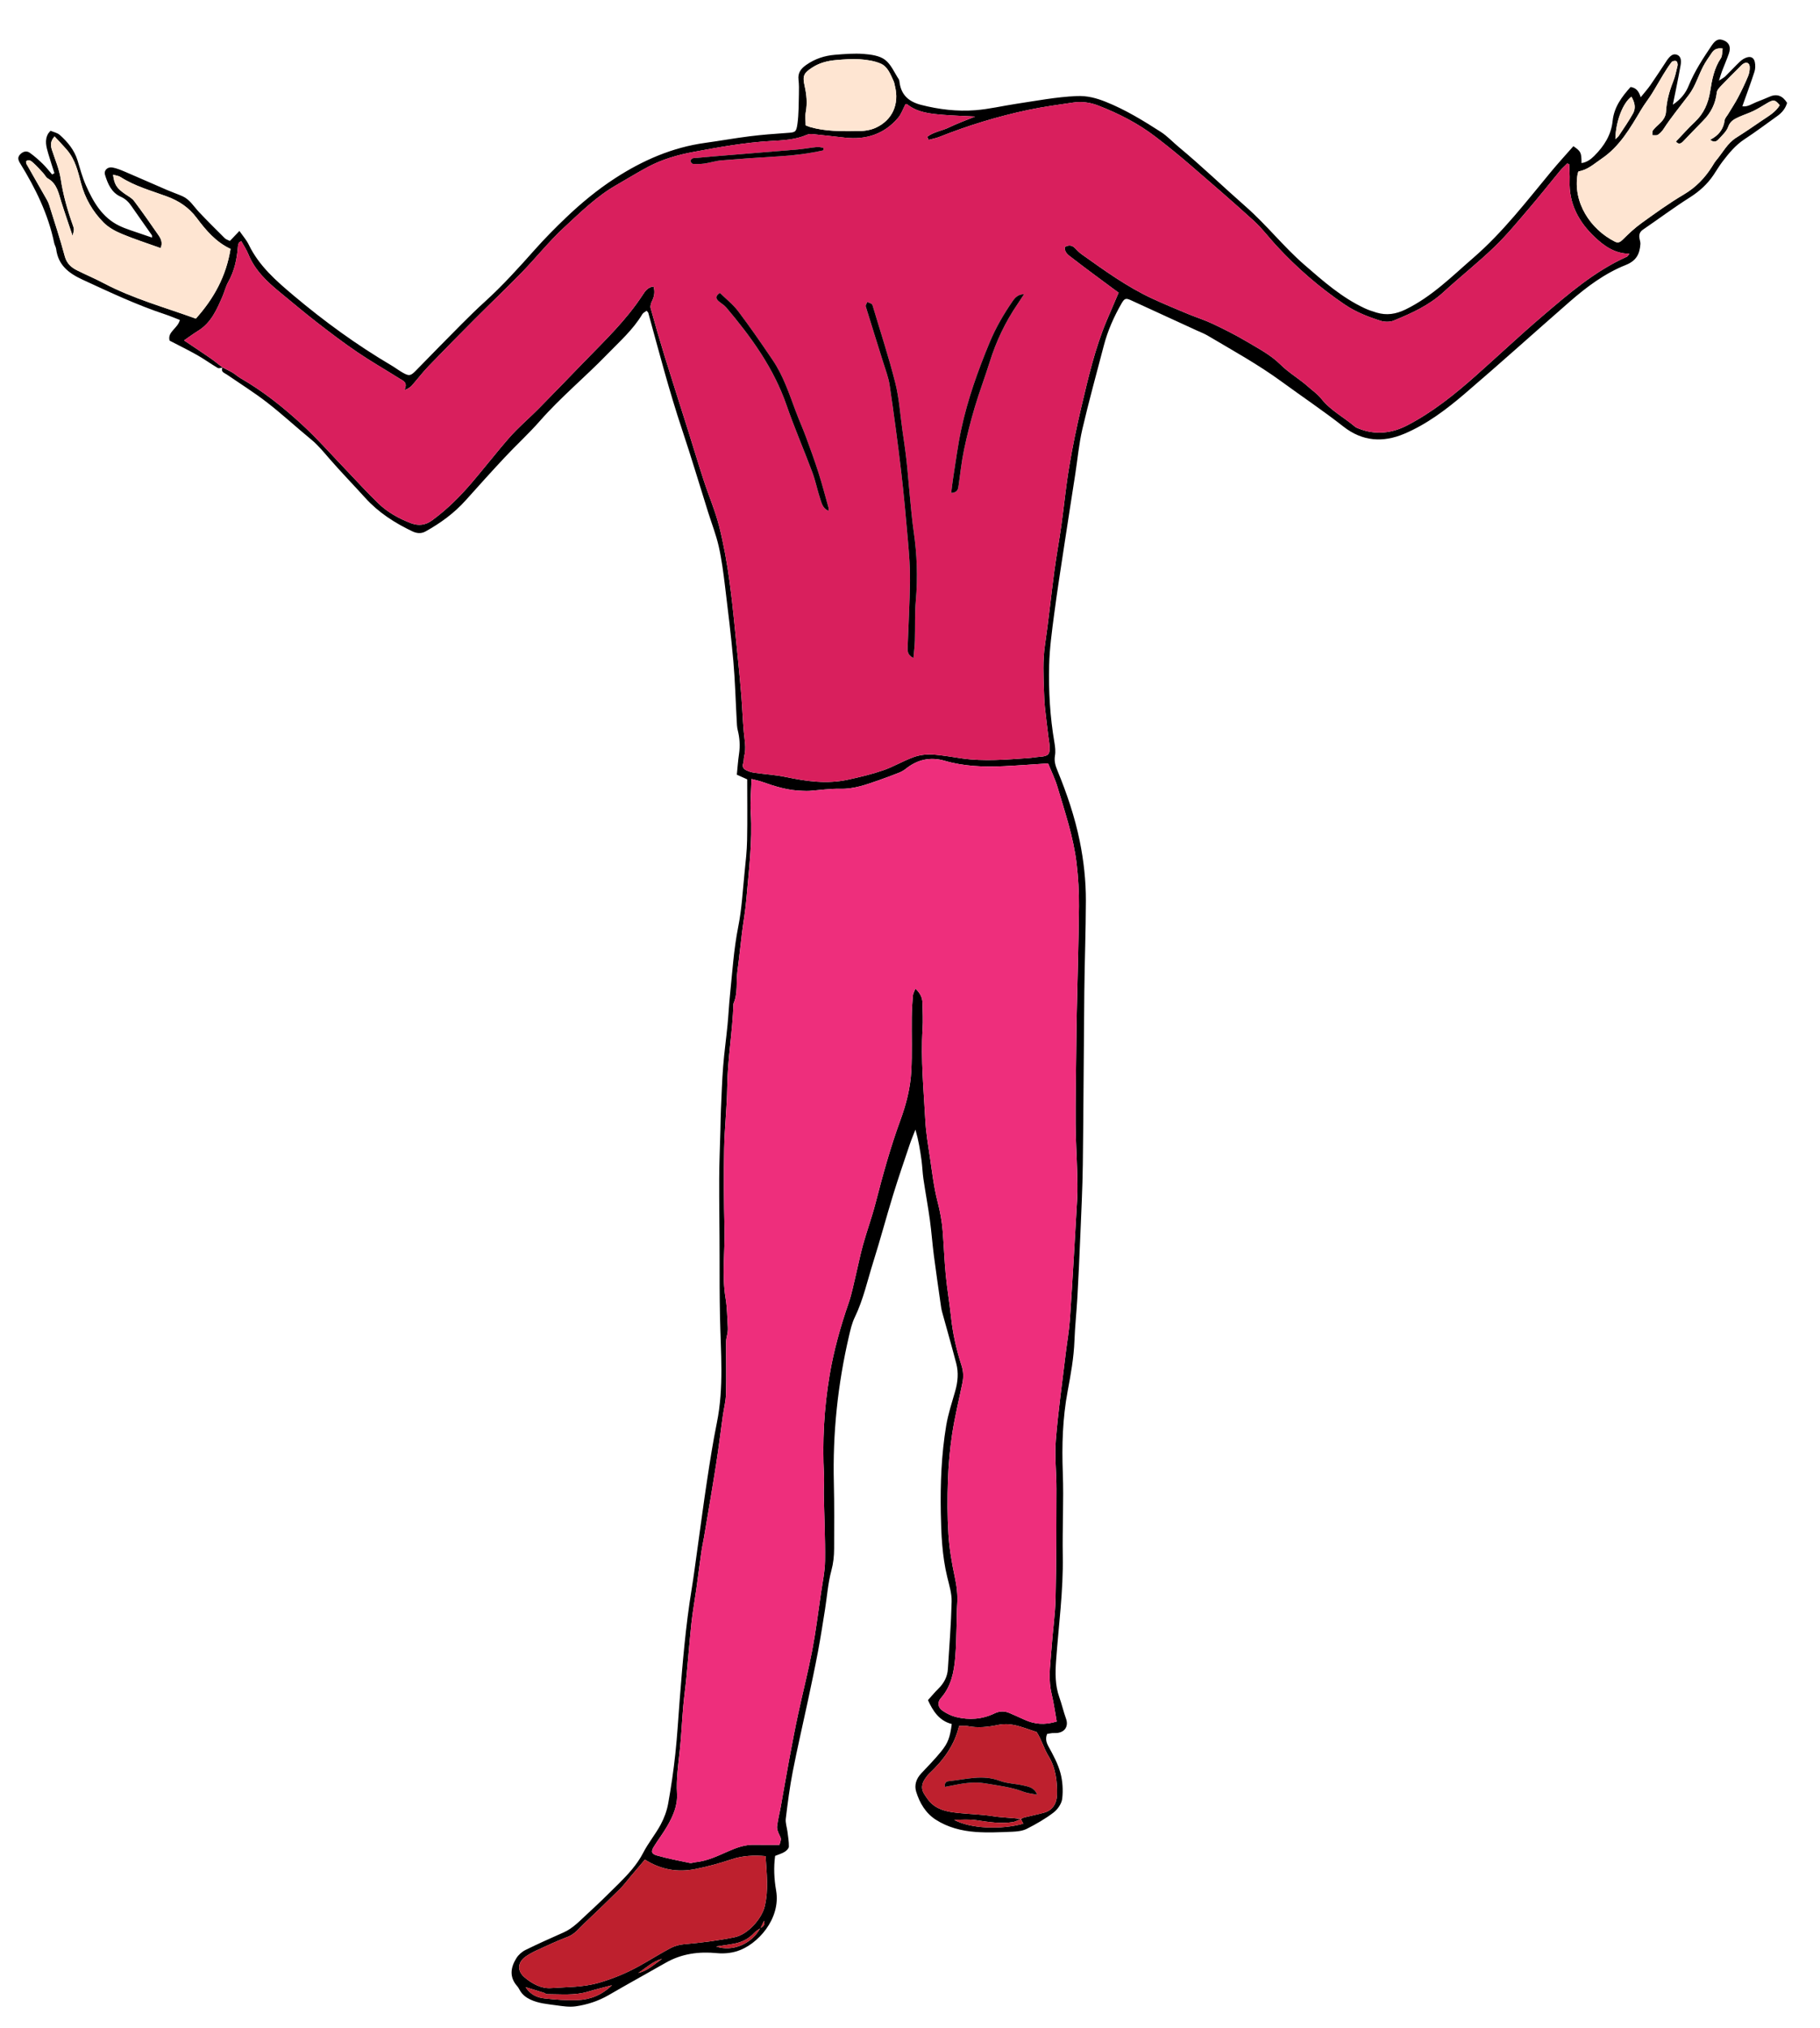
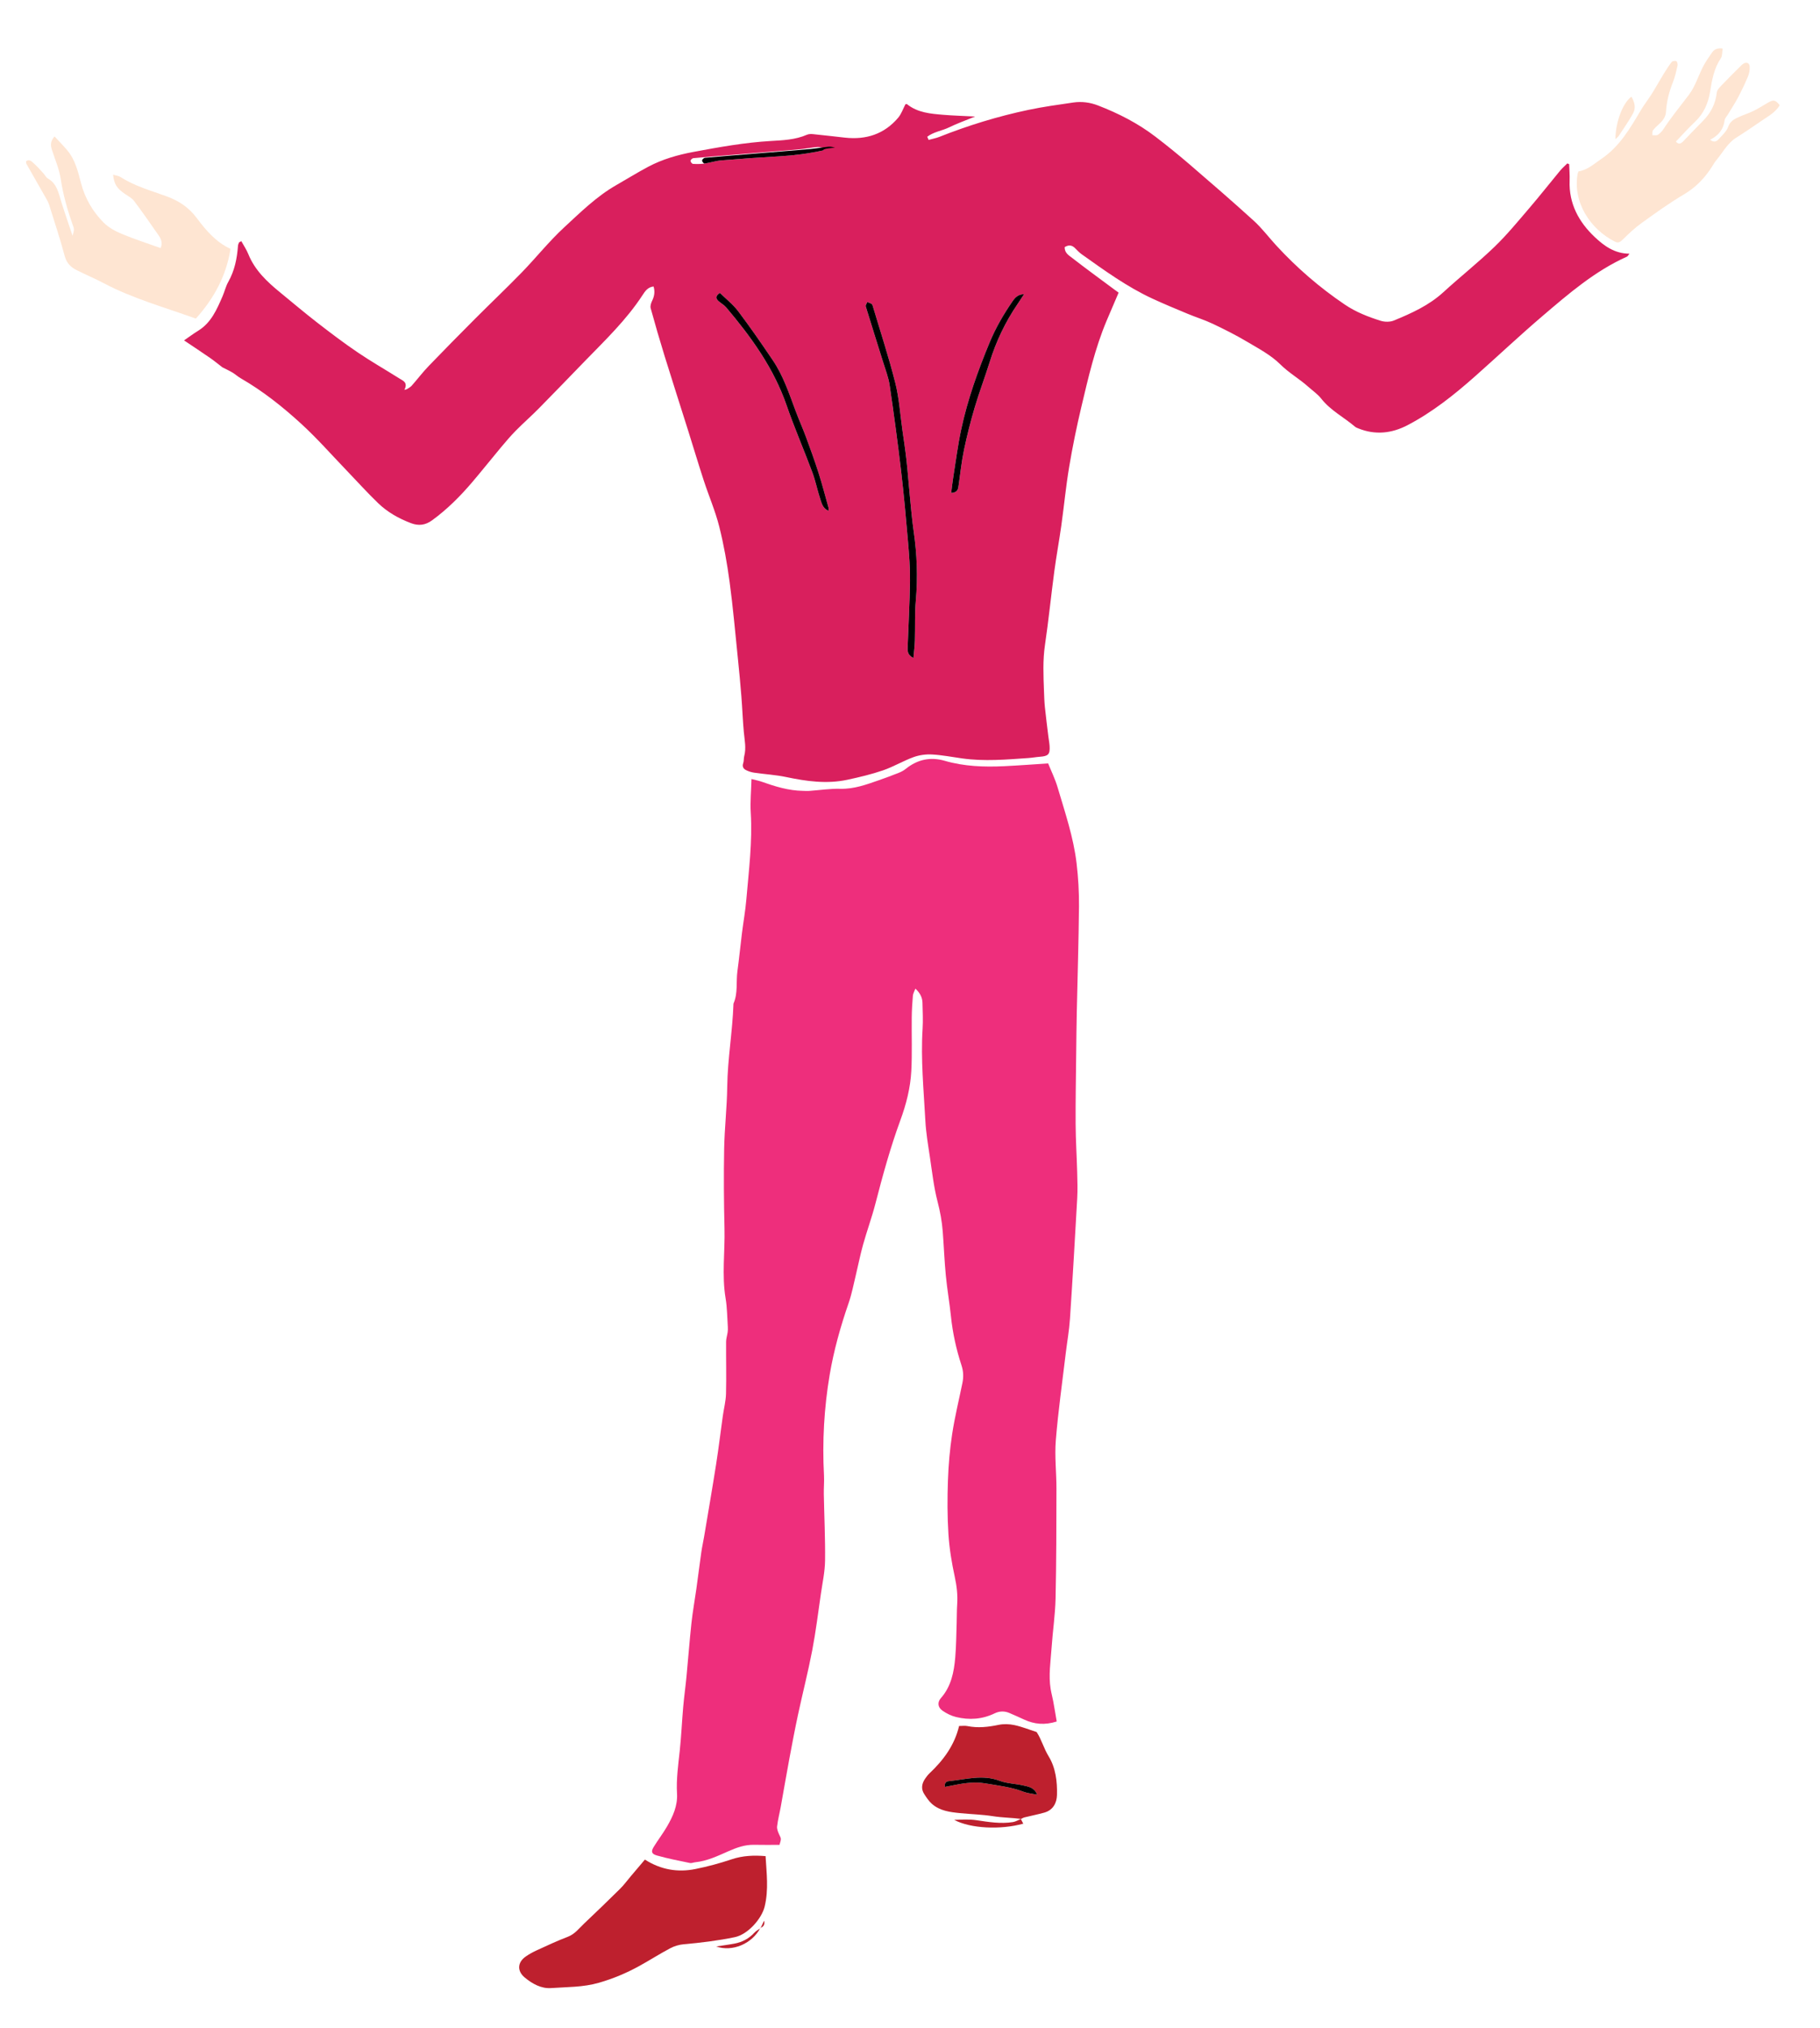
<svg xmlns="http://www.w3.org/2000/svg" version="1.1" id="Layer_1" x="0px" y="0px" width="485px" height="540px" viewBox="52.5 135.5 485 540" enable-background="new 52.5 135.5 485 540" xml:space="preserve">
-   <path d="M111.875,233.412c-0.463,0.034-1.042,0.264-1.371,0.07c-1.833-1.079-3.562-2.34-5.412-3.388  c-2.35-1.33-4.782-2.515-7.396-3.876c-0.658-2.347,2.204-3.252,2.732-5.505c-1.252-0.48-2.538-1.035-3.863-1.473  c-7.601-2.509-14.816-5.915-22.068-9.263c-3.693-1.705-6.492-3.859-7.029-8.152c-0.067-0.542-0.409-1.046-0.521-1.589  c-1.589-7.698-5.003-14.62-9.083-21.247c-0.54-0.876-0.735-1.586-0.011-2.35c0.738-0.779,1.706-1.078,2.596-0.441  c1.224,0.875,2.363,1.886,3.445,2.935c0.905,0.877,1.676,1.894,2.507,2.848c0.2-0.122,0.401-0.244,0.602-0.366  c-0.553-1.746-1.141-3.481-1.648-5.24c-0.506-1.756-1.038-3.539-0.007-5.304c0.117-0.201,0.298-0.363,0.619-0.744  c0.806,0.35,1.818,0.536,2.474,1.121c2.096,1.87,3.869,4.009,4.723,6.782c0.677,2.197,1.268,4.441,2.189,6.536  c1.948,4.429,4.318,8.625,8.918,10.856c1.914,0.928,4.002,1.499,6.015,2.221c0.872,0.313,1.753,0.6,2.722,0.93  c-0.017-0.248,0.047-0.511-0.056-0.659c-1.812-2.6-3.665-5.172-5.463-7.782c-0.739-1.074-1.574-1.888-2.826-2.444  c-2.466-1.096-3.45-3.451-4.181-5.84c-0.361-1.18,0.688-2.188,2.013-1.935c1.159,0.222,2.285,0.689,3.38,1.156  c3.742,1.596,7.458,3.25,11.195,4.858c1.319,0.567,2.681,1.033,3.998,1.605c1.998,0.868,3.05,2.743,4.464,4.245  c2.24,2.379,4.565,4.68,6.886,6.981c0.323,0.32,0.833,0.452,1.344,0.716c0.767-0.806,1.518-1.595,2.54-2.668  c0.929,1.347,1.888,2.418,2.488,3.662c2.726,5.648,7.291,9.621,11.959,13.549c8.204,6.904,16.845,13.181,26.087,18.625  c1.03,0.607,1.981,1.349,3.024,1.93c1.625,0.904,2.044,0.852,3.356-0.458c2.149-2.147,4.228-4.366,6.376-6.514  c4.01-4.009,7.914-8.136,12.109-11.941c4.747-4.306,9.014-9.03,13.261-13.802c2.651-2.979,5.463-5.829,8.35-8.583  c4.049-3.861,8.349-7.419,13.064-10.479c7.392-4.797,15.281-8.242,24.073-9.45c3.949-0.543,7.876-1.255,11.831-1.75  c3.245-0.406,6.512-0.652,9.776-0.878c2.373-0.164,2.631-0.113,2.959-2.513c0.354-2.586,0.307-5.229,0.38-7.85  c0.036-1.275,0.041-2.564-0.106-3.829c-0.216-1.85,0.666-2.965,2.093-3.96c2.304-1.607,4.861-2.446,7.604-2.668  c2.546-0.207,5.126-0.421,7.661-0.229c1.948,0.147,4.204,0.445,5.675,1.543c1.616,1.207,2.5,3.4,3.673,5.183  c0.165,0.251,0.187,0.61,0.231,0.926c0.47,3.375,2.562,5.099,5.737,5.915c4.768,1.225,9.615,1.797,14.493,1.413  c3.628-0.285,7.209-1.146,10.819-1.689c5.354-0.804,10.667-1.831,16.112-2.073c2.832-0.125,5.235,0.519,7.803,1.545  c5.219,2.088,9.956,4.99,14.64,7.996c1.726,1.107,3.153,2.673,4.746,3.995c6.143,5.096,11.89,10.639,17.88,15.893  c5.551,4.869,10.085,10.69,15.634,15.507c5.007,4.346,9.99,8.749,16.086,11.584c1.01,0.469,2.076,0.832,3.146,1.146  c2.706,0.796,5.119,0.445,7.787-0.856c6.974-3.403,12.315-8.799,18.044-13.757c7.835-6.782,14.099-14.975,20.671-22.894  c1.925-2.32,3.968-4.542,5.956-6.807c2.015,1.391,2.146,1.656,2.169,4.498c1.421-0.203,2.487-1.006,3.408-1.925  c2.586-2.586,4.502-5.529,4.887-9.317c0.372-3.672,2.467-6.451,4.791-9.027c1.562,0.254,2.192,1.198,2.69,2.734  c0.967-1.199,1.858-2.187,2.612-3.271c1.461-2.099,2.846-4.251,4.261-6.382c0.044-0.066,0.071-0.145,0.12-0.208  c0.646-0.836,1.398-1.825,2.504-1.505c1.31,0.379,1.336,1.675,1.136,2.828c-0.37,2.123-0.804,4.234-1.22,6.349  c-0.245,1.244-0.509,2.484-0.855,4.179c2.164-1.47,3.435-3.12,4.216-5.044c1.568-3.865,3.833-7.302,6.143-10.729  c1.061-1.571,1.924-1.942,3.356-1.295c1.33,0.6,1.796,1.781,1.221,3.438c-0.549,1.58-1.226,3.114-1.821,4.677  c-0.247,0.647-0.431,1.319-0.822,2.545c0.896-0.601,1.36-0.82,1.707-1.16c1.311-1.289,2.55-2.651,3.884-3.914  c0.503-0.476,1.147-0.886,1.804-1.097c1.122-0.361,1.922,0.064,2.164,1.233c0.169,0.818,0.156,1.775-0.101,2.564  c-0.982,3.024-2.095,6.007-3.229,9.197c1.395,0.222,2.497-0.601,3.684-1.087c1.171-0.48,2.361-0.915,3.516-1.434  c2.021-0.91,3.514-0.292,4.724,1.613c-0.403,1.44-1.316,2.589-2.587,3.492c-2.911,2.069-5.761,4.233-8.749,6.185  c-2.399,1.567-4.146,3.708-5.843,5.919c-0.873,1.138-1.602,2.387-2.403,3.58c-1.671,2.487-3.808,4.407-6.367,6.028  c-4.243,2.686-8.274,5.706-12.428,8.537c-0.954,0.651-1.146,1.447-0.931,2.474c0.097,0.462,0.253,0.939,0.221,1.398  c-0.188,2.618-1.069,4.437-3.899,5.562c-5.602,2.225-10.439,5.844-14.971,9.797c-9.332,8.142-18.525,16.443-27.939,24.487  c-4.913,4.198-10.128,8.143-16.119,10.67c-5.618,2.37-11.101,2.096-16.231-1.93c-5.334-4.184-10.984-7.961-16.461-11.966  c-6.271-4.585-13.065-8.318-19.729-12.268c-0.888-0.526-1.871-0.89-2.813-1.322c-5.875-2.697-11.75-5.393-17.625-8.087  c-1.318-0.605-1.694-0.502-2.47,0.841c-2.041,3.542-3.689,7.256-4.728,11.219c-1.938,7.404-3.98,14.784-5.717,22.235  c-0.919,3.943-1.28,8.016-1.9,12.028c-0.972,6.292-1.966,12.581-2.919,18.875c-0.933,6.149-1.902,12.294-2.709,18.46  c-0.589,4.506-1.218,9.036-1.329,13.567c-0.17,6.869,0.229,13.737,1.398,20.538c0.201,1.168,0.342,2.417,0.144,3.565  c-0.256,1.484,0.15,2.694,0.696,4.017c2.492,6.052,4.592,12.25,5.903,18.666c1.072,5.24,1.658,10.578,1.644,15.929  c-0.023,8.145-0.332,16.288-0.419,24.433c-0.162,15.265-0.2,30.529-0.396,45.795c-0.08,6.312-0.405,12.62-0.663,18.93  c-0.223,5.43-0.474,10.859-0.775,16.285c-0.219,3.907-0.646,7.805-0.792,11.714c-0.17,4.562-0.985,9.021-1.818,13.483  c-1.341,7.189-1.559,14.419-1.286,21.729c0.274,7.342-0.137,14.707-0.008,22.059c0.164,9.382-1.112,18.653-1.783,27.972  c-0.235,3.282-0.271,6.542,0.866,9.719c0.67,1.87,1.103,3.826,1.78,5.693c0.691,1.909-0.178,3.522-2.231,3.809  c-0.472,0.065-0.961-0.001-1.438,0.044c-0.465,0.044-0.922,0.154-1.367,0.232c-0.504,1.282-0.223,2.264,0.411,3.41  c1.228,2.223,2.468,4.521,3.132,6.945c0.598,2.182,0.74,4.604,0.487,6.854c-0.148,1.326-1.195,2.863-2.298,3.706  c-2.199,1.685-4.651,3.083-7.131,4.342c-1.15,0.584-2.602,0.735-3.929,0.787c-3.242,0.127-6.508,0.292-9.735,0.053  c-3.741-0.276-7.412-1.211-10.613-3.272c-2.698-1.739-4.289-4.448-5.215-7.445c-0.541-1.75,0.014-3.452,1.323-4.851  c1.793-1.913,3.642-3.788,5.294-5.817c1.921-2.359,2.382-3.811,2.867-7.358c-3.388-0.871-5.042-3.518-6.344-6.364  c0.972-1.073,1.825-2.115,2.781-3.053c1.492-1.463,2.402-3.18,2.531-5.268c0.369-5.977,0.857-11.949,0.997-17.932  c0.051-2.177-0.655-4.396-1.176-6.558c-1.359-5.632-1.605-11.372-1.712-17.117c-0.145-7.756,0.166-15.504,1.437-23.163  c0.519-3.126,1.537-6.174,2.41-9.232c0.694-2.436,0.911-4.89,0.276-7.328c-1.209-4.639-2.543-9.244-3.812-13.867  c-0.146-0.534-0.226-1.089-0.304-1.639c-0.626-4.419-1.28-8.835-1.853-13.262c-0.409-3.163-0.635-6.352-1.071-9.51  c-0.501-3.634-1.176-7.243-1.713-10.872c-0.244-1.65-0.286-3.331-0.511-4.984c-0.366-2.688-0.807-5.365-1.617-8.16  c-0.515,1.331-1.082,2.645-1.536,3.996c-1.499,4.453-3.033,8.895-4.412,13.385c-1.826,5.945-3.427,11.961-5.297,17.893  c-1.557,4.939-2.647,10.032-4.933,14.743c-0.758,1.562-1.149,3.324-1.546,5.032c-2.987,12.838-4.346,25.84-4.019,39.028  c0.144,5.836,0.083,11.678,0.072,17.517c-0.004,1.972-0.2,3.876-0.733,5.853c-0.907,3.358-1.144,6.897-1.696,10.356  c-0.591,3.7-1.156,7.407-1.85,11.09c-0.828,4.391-1.757,8.762-2.687,13.13c-1.343,6.313-2.823,12.6-4.056,18.934  c-0.807,4.144-1.349,8.345-1.857,12.539c-0.137,1.128,0.302,2.32,0.446,3.489c0.163,1.325,0.406,2.658,0.375,3.982  c-0.011,0.479-0.63,1.077-1.121,1.381c-0.733,0.453-1.597,0.694-2.543,1.082c-0.422,3.06-0.265,6.192,0.262,9.206  c1.322,7.565-4.966,14.47-10.392,16.166c-1.688,0.527-3.608,0.697-5.373,0.526c-4.833-0.47-9.387,0.133-13.649,2.559  c-5.056,2.878-10.154,5.686-15.187,8.603c-2.744,1.59-5.702,2.556-8.781,3.003c-1.69,0.246-3.489-0.032-5.211-0.273  c-2.347-0.328-4.731-0.496-6.942-1.555c-1.134-0.542-2.022-1.244-2.67-2.292c-0.251-0.405-0.445-0.86-0.758-1.21  c-2.176-2.432-1.808-4.995-0.258-7.485c0.557-0.894,1.476-1.717,2.421-2.185c3.349-1.655,6.77-3.17,10.185-4.688  c2.546-1.131,4.371-3.17,6.358-4.982c2.808-2.562,5.531-5.22,8.223-7.903c2.528-2.522,4.958-5.103,6.635-8.355  c1.339-2.598,3.253-4.895,4.64-7.471c0.927-1.723,1.639-3.655,1.989-5.577c0.798-4.387,1.434-8.812,1.913-13.246  c0.522-4.83,0.792-9.688,1.172-14.533c0.766-9.776,1.583-19.547,3.161-29.236c0.614-3.772,1.091-7.566,1.624-11.353  c0.833-5.919,1.602-11.848,2.504-17.755c0.783-5.12,1.574-10.245,2.607-15.316c1.906-9.357,1.033-18.792,0.834-28.185  c-0.115-5.426-0.109-10.845-0.11-16.268c-0.001-6.852-0.126-13.7-0.101-20.551c0.016-4.307,0.208-8.61,0.32-12.916  c0.048-1.836,0.063-3.673,0.145-5.507c0.17-3.826,0.291-7.658,0.589-11.478c0.284-3.638,0.795-7.257,1.152-10.89  c0.265-2.698,0.388-5.411,0.666-8.107c0.628-6.091,1.006-12.197,2.209-18.24c0.946-4.747,1.188-9.637,1.686-14.469  c0.292-2.837,0.611-5.683,0.668-8.529c0.106-5.319,0.03-10.641,0.03-16.209c-0.667-0.301-1.65-0.746-2.766-1.25  c0.192-1.872,0.311-3.693,0.58-5.492c0.323-2.157,0.195-4.255-0.34-6.364c-0.213-0.842-0.225-1.742-0.274-2.618  c-0.293-5.251-0.425-10.516-0.891-15.75c-0.594-6.668-1.404-13.318-2.219-19.964c-0.435-3.551-0.89-7.12-1.677-10.603  c-0.7-3.093-1.877-6.078-2.832-9.114c-2.296-7.297-4.477-14.632-6.902-21.885c-3.439-10.284-6.171-20.766-9.041-31.21  c-0.037-0.135-0.188-0.238-0.447-0.552c-0.387,0.301-0.909,0.525-1.146,0.92c-2.49,4.165-6.104,7.327-9.431,10.758  c-5.834,6.019-12.324,11.364-17.871,17.684c-2.937,3.346-6.245,6.365-9.293,9.618c-3.542,3.78-7.007,7.633-10.461,11.493  c-3.075,3.436-6.738,6.097-10.741,8.315c-1.113,0.617-2.309,0.513-3.456-0.031c-4.721-2.241-9.051-5.022-12.594-8.936  c-3.149-3.479-6.423-6.847-9.502-10.385c-1.553-1.784-3.016-3.609-4.863-5.126c-3.937-3.234-7.685-6.705-11.707-9.826  c-3.451-2.679-7.17-5.011-10.78-7.484c-0.687-0.471-1.719-0.695-1.172-1.914c0.893,0.458,1.816,0.88,2.683,1.396  c0.747,0.445,1.394,1.059,2.146,1.491c5.912,3.399,11.228,7.628,16.22,12.205c4.21,3.86,8,8.179,11.969,12.302  c2.817,2.927,5.535,5.956,8.459,8.771c2.491,2.398,5.485,4.084,8.74,5.319c2.06,0.781,3.855,0.539,5.628-0.749  c4.027-2.927,7.512-6.419,10.723-10.192c2.583-3.034,5.06-6.159,7.618-9.214c1.281-1.53,2.575-3.058,3.975-4.476  c2.007-2.034,4.164-3.919,6.171-5.953c4.091-4.146,8.124-8.348,12.184-12.525c5.448-5.604,11.114-11.012,15.421-17.624  c0.649-0.997,1.39-2.149,2.941-2.289c0.396,1.39,0.205,2.574-0.379,3.78c-0.291,0.601-0.563,1.407-0.401,1.999  c1.178,4.291,2.421,8.565,3.737,12.815c2.028,6.553,4.139,13.08,6.2,19.622c1.415,4.489,2.759,9.001,4.22,13.475  c1.333,4.079,3.057,8.051,4.104,12.198c1.227,4.859,2.106,9.83,2.777,14.8c0.917,6.793,1.509,13.63,2.212,20.451  c0.344,3.332,0.657,6.668,0.923,10.007c0.252,3.172,0.365,6.356,0.654,9.523c0.195,2.137,0.677,4.25,0.105,6.401  c-0.162,0.61-0.063,1.298-0.271,1.884c-0.308,0.869,0.032,1.461,0.699,1.811c0.676,0.354,1.448,0.6,2.205,0.71  c2.842,0.416,5.734,0.573,8.536,1.164c5.435,1.146,10.869,1.9,16.37,0.715c3.186-0.686,6.38-1.443,9.456-2.501  c2.778-0.955,5.347-2.509,8.111-3.515c1.531-0.557,3.288-0.799,4.917-0.709c2.701,0.148,5.382,0.674,8.071,1.05  c5.885,0.822,11.762,0.305,17.639-0.104c1.029-0.071,2.049-0.266,3.078-0.34c2.206-0.159,2.691-0.643,2.569-2.805  c-0.049-0.875-0.229-1.743-0.335-2.617c-0.316-2.607-0.656-5.212-0.924-7.824c-0.147-1.427-0.189-2.866-0.242-4.302  c-0.148-4.067-0.34-8.115,0.261-12.19c0.965-6.556,1.627-13.155,2.503-19.724c0.538-4.036,1.286-8.043,1.853-12.075  c0.731-5.223,1.227-10.482,2.1-15.68c0.896-5.349,1.989-10.675,3.242-15.953c1.844-7.761,3.621-15.554,6.732-22.947  c1.044-2.479,2.114-4.948,3.201-7.489c-0.35-0.252-0.731-0.523-1.108-0.803c-3.771-2.802-7.571-5.562-11.281-8.441  c-0.87-0.675-2.041-1.34-1.986-2.879c1.021-0.62,1.913-0.594,2.775,0.29c0.557,0.57,1.115,1.159,1.761,1.616  c6.055,4.298,12.066,8.676,18.845,11.811c3.109,1.438,6.28,2.75,9.444,4.066c2.203,0.917,4.502,1.623,6.653,2.645  c3.097,1.471,6.174,3.015,9.118,4.764c3.078,1.828,6.367,3.555,8.862,6.033c2.293,2.277,5.038,3.82,7.394,5.918  c1.189,1.061,2.555,1.987,3.524,3.221c2.479,3.154,6.044,4.94,9.007,7.474c0.236,0.201,0.557,0.316,0.851,0.436  c4.521,1.836,8.931,1.35,13.154-0.86c6.625-3.465,12.433-8.095,17.999-13.027c5.978-5.294,11.788-10.778,17.858-15.959  c7.03-6,14.047-12.069,22.618-15.902c0.179-0.08,0.28-0.333,0.632-0.772c-3.932-0.003-6.765-2.099-9.218-4.407  c-4.25-3.998-6.939-8.901-6.718-15.019c0.053-1.469-0.075-2.944-0.119-4.417c-0.168-0.065-0.336-0.131-0.503-0.196  c-0.649,0.651-1.354,1.256-1.938,1.961c-2.748,3.312-5.402,6.701-8.204,9.965c-3.01,3.507-5.954,7.106-9.275,10.303  c-4.366,4.202-9.141,7.979-13.615,12.073c-3.851,3.52-8.482,5.602-13.191,7.539c-1.021,0.421-2.443,0.399-3.52,0.062  c-3.349-1.05-6.6-2.322-9.565-4.327c-6.726-4.543-12.803-9.807-18.287-15.771c-1.994-2.169-3.779-4.561-5.948-6.534  c-5.598-5.091-11.323-10.041-17.062-14.975c-2.965-2.55-6.009-5.018-9.114-7.395c-4.663-3.57-9.849-6.223-15.316-8.333  c-2.131-0.823-4.353-1.121-6.598-0.793c-4.011,0.585-8.035,1.133-11.997,1.969c-8.099,1.708-15.996,4.126-23.696,7.181  c-0.918,0.364-1.91,0.542-2.867,0.807c-0.123-0.279-0.246-0.558-0.369-0.837c1.689-1.32,3.972-1.587,5.867-2.518  c2.06-1.012,4.239-1.778,6.891-2.867c-3.22-0.168-5.845-0.241-8.458-0.458c-3.424-0.285-6.875-0.56-9.722-2.857  c-0.079-0.063-0.292,0.04-0.393,0.057c-0.641,1.22-1.077,2.57-1.925,3.571c-3.709,4.382-8.557,5.926-14.175,5.309  c-2.838-0.312-5.674-0.65-8.516-0.935c-0.542-0.054-1.164-0.044-1.647,0.168c-3.075,1.349-6.4,1.472-9.624,1.659  c-6.969,0.406-13.797,1.64-20.625,2.914c-4.163,0.777-8.242,1.941-12.005,3.935c-2.881,1.526-5.653,3.257-8.487,4.872  c-5.261,2.997-9.548,7.238-13.932,11.283c-4.023,3.714-7.462,8.052-11.289,11.99c-4.055,4.173-8.286,8.176-12.397,12.296  c-4.175,4.184-8.33,8.388-12.426,12.647c-1.604,1.667-3.008,3.523-4.542,5.259c-0.331,0.374-0.83,0.598-1.252,0.891  c-0.225,0.068-0.45,0.137-0.675,0.206c1.003-2.021-0.356-2.436-1.317-3.042c-3.711-2.341-7.533-4.516-11.161-6.976  c-3.692-2.503-7.254-5.206-10.782-7.938c-3.347-2.592-6.579-5.334-9.857-8.015c-3.481-2.848-6.726-5.88-8.468-10.192  c-0.487-1.205-1.237-2.304-1.868-3.454c-0.368,0.215-0.568,0.263-0.622,0.378c-0.129,0.279-0.246,0.585-0.269,0.888  c-0.251,3.373-0.904,6.615-2.603,9.615c-0.659,1.164-0.956,2.527-1.494,3.766c-1.528,3.517-3.02,7.058-6.507,9.208  c-1.326,0.817-2.58,1.754-3.767,2.568c2.341,1.572,4.667,3.1,6.953,4.684C109.661,231.643,110.752,232.55,111.875,233.412z   M255.174,648.999c-0.555,0.402-1.193,0.728-1.649,1.222c-1.444,1.564-3.216,2.505-5.275,2.896  c-1.594,0.304-3.208,0.505-4.904,0.767c4.323,1.516,9.585-0.727,11.772-4.938c0.861-0.309,1.253-0.921,0.999-1.925  C255.803,647.68,255.489,648.339,255.174,648.999z M324.567,619.92c-0.71,0.287-1.398,0.718-2.137,0.835  c-3.24,0.515-6.46-0.013-9.65-0.488c-2.028-0.304-4.005-0.159-6.004-0.1c4.343,2.316,12.315,2.694,18.407,1.015  c-0.219-0.421-0.435-0.835-0.649-1.25c0.322-0.146,0.631-0.348,0.969-0.432c1.756-0.434,3.537-0.777,5.277-1.266  c2.331-0.654,3.322-2.551,3.385-4.69c0.102-3.576-0.354-7.264-2.215-10.291c-1.298-2.112-1.897-4.481-3.203-6.478  c-1.995-0.643-3.921-1.422-5.922-1.852c-1.362-0.292-2.881-0.343-4.238-0.061c-2.766,0.576-5.487,0.888-8.285,0.324  c-0.674-0.137-1.397-0.021-2.223-0.021c-1.209,5.104-4.16,9.091-7.875,12.595c-0.46,0.436-0.853,0.955-1.208,1.482  c-0.869,1.292-1.094,2.675-0.214,4.037c0.596,0.923,1.224,1.879,2.033,2.601c2.121,1.892,4.829,2.219,7.514,2.487  c2.925,0.292,5.882,0.361,8.779,0.817C319.599,619.58,322.105,619.585,324.567,619.92z M296.435,398.79  c1.281,1.198,1.854,2.376,1.886,3.777c0.052,2.315,0.174,4.643,0.03,6.948c-0.51,8.165,0.301,16.287,0.735,24.417  c0.174,3.26,0.732,6.502,1.216,9.736c0.591,3.949,1.031,7.949,2.029,11.799c0.688,2.652,1.178,5.284,1.388,7.985  c0.304,3.895,0.446,7.804,0.82,11.69c0.352,3.647,0.987,7.27,1.368,10.914c0.467,4.464,1.421,8.815,2.813,13.062  c0.524,1.597,0.569,3.112,0.244,4.698c-0.928,4.521-2.034,9.017-2.729,13.572c-0.626,4.097-0.985,8.255-1.131,12.396  c-0.167,4.756-0.172,9.538,0.133,14.285c0.245,3.805,0.875,7.612,1.682,11.344c0.53,2.449,0.819,4.84,0.65,7.324  c-0.114,1.674-0.078,3.356-0.138,5.036c-0.104,3.033-0.119,6.077-0.377,9.1c-0.336,3.927-1.071,7.744-3.832,10.87  c-0.984,1.113-0.817,2.473,0.428,3.341c1.082,0.754,2.348,1.38,3.623,1.69c3.506,0.854,6.962,0.626,10.273-0.975  c1.271-0.611,2.612-0.666,3.932-0.097c1.319,0.568,2.636,1.147,3.938,1.752c2.708,1.255,5.475,1.523,8.675,0.517  c-0.31-1.808-0.599-3.589-0.925-5.361c-0.202-1.097-0.506-2.174-0.688-3.272c-0.608-3.677-0.001-7.337,0.246-10.994  c0.297-4.384,0.965-8.752,1.062-13.137c0.219-9.738,0.218-19.481,0.233-29.225c0.009-4.312-0.515-8.654-0.165-12.933  c0.626-7.698,1.719-15.36,2.632-23.037c0.368-3.094,0.93-6.172,1.137-9.274c0.713-10.685,1.333-21.374,1.93-32.064  c0.129-2.311,0.058-4.637-0.005-6.953c-0.114-4.301-0.392-8.601-0.415-12.9c-0.035-6.302,0.087-12.604,0.153-18.907  c0.037-3.587,0.076-7.174,0.152-10.76c0.197-9.43,0.503-18.859,0.589-28.29c0.033-3.825-0.193-7.677-0.644-11.477  c-0.818-6.929-3.082-13.534-5.05-20.19c-0.671-2.271-1.739-4.425-2.526-6.386c-4.097,0.262-7.896,0.554-11.701,0.736  c-5.358,0.256-10.681,0.074-15.891-1.441c-3.807-1.107-7.262-0.326-10.357,2.159c-0.541,0.435-1.184,0.78-1.831,1.038  c-1.778,0.707-3.572,1.375-5.379,2.004c-3.312,1.153-6.577,2.354-10.214,2.262c-2.766-0.07-5.544,0.373-8.318,0.567  c-0.554,0.039-1.114-0.009-1.671-0.017c-3.81-0.058-7.385-1.162-10.93-2.421c-0.786-0.279-1.616-0.431-2.761-0.728  c-0.085,3.226-0.37,6.089-0.197,8.924c0.473,7.767-0.519,15.444-1.174,23.142c-0.256,3.009-0.797,5.993-1.171,8.993  c-0.419,3.361-0.746,6.735-1.205,10.09c-0.395,2.887,0.177,5.892-1.058,8.674c-0.24,7.408-1.569,14.729-1.662,22.159  c-0.069,5.491-0.717,10.974-0.818,16.466c-0.131,7.09-0.079,14.188,0.092,21.276c0.149,6.194-0.744,12.397,0.296,18.593  c0.42,2.499,0.417,5.068,0.589,7.607c0.031,0.463,0.018,0.938-0.046,1.396c-0.117,0.846-0.41,1.684-0.415,2.526  c-0.029,4.624,0.094,9.251-0.022,13.872c-0.049,1.968-0.571,3.922-0.847,5.886c-0.606,4.321-1.125,8.655-1.801,12.965  c-1.013,6.448-2.128,12.88-3.208,19.317c-0.223,1.325-0.527,2.64-0.716,3.97c-0.47,3.304-0.881,6.615-1.343,9.92  c-0.418,2.996-0.968,5.977-1.292,8.981c-0.513,4.755-0.866,9.526-1.324,14.288c-0.259,2.696-0.641,5.382-0.877,8.078  c-0.339,3.876-0.503,7.77-0.916,11.637c-0.406,3.806-0.954,7.594-0.73,11.437c0.189,3.253-1.099,6.076-2.668,8.776  c-1.074,1.847-2.388,3.552-3.512,5.371c-0.782,1.266-0.659,1.914,0.805,2.333c2.892,0.827,5.861,1.389,8.811,2.004  c0.438,0.091,0.937-0.149,1.412-0.197c3.159-0.315,5.972-1.668,8.818-2.923c2.201-0.97,4.431-1.782,6.901-1.723  c2.283,0.055,4.569,0.011,6.741,0.011c0.52-1.671,0.453-1.64-0.059-2.704c-0.328-0.682-0.659-1.502-0.579-2.214  c0.194-1.729,0.65-3.427,0.961-5.144c0.783-4.318,1.517-8.646,2.321-12.962c0.73-3.917,1.472-7.833,2.31-11.728  c1.223-5.689,2.675-11.332,3.77-17.045c0.959-5.004,1.58-10.073,2.314-15.119c0.425-2.919,1.069-5.844,1.104-8.772  c0.071-5.904-0.219-11.814-0.331-17.724c-0.032-1.674,0.135-3.354,0.046-5.022c-0.476-8.953,0.02-17.874,1.505-26.688  c1.099-6.523,2.894-12.916,5.068-19.19c0.83-2.396,1.303-4.919,1.904-7.392c0.657-2.704,1.182-5.443,1.931-8.121  c1.03-3.682,2.353-7.284,3.308-10.983c1.936-7.493,3.983-14.942,6.655-22.221c1.542-4.199,2.661-8.571,2.896-13.046  c0.25-4.775,0.062-9.572,0.118-14.359c0.022-1.909,0.144-3.821,0.304-5.727C295.815,400.1,296.15,399.561,296.435,398.79z   M224.354,630.747c-1.251,1.477-2.527,2.979-3.801,4.485c-0.924,1.091-1.77,2.262-2.782,3.264c-3.155,3.122-6.352,6.203-9.578,9.252  c-1.372,1.297-2.497,2.846-4.414,3.571c-2.81,1.063-5.537,2.354-8.274,3.604c-1.008,0.46-1.996,1.004-2.904,1.637  c-2.225,1.553-2.355,3.854-0.264,5.594c2.019,1.68,4.413,2.998,7.014,2.81c4.251-0.307,8.507-0.188,12.761-1.419  c3.801-1.1,7.319-2.574,10.726-4.45c2.78-1.529,5.459-3.247,8.261-4.733c1.083-0.576,2.363-0.959,3.585-1.066  c4.583-0.402,9.132-0.957,13.646-1.895c3.464-0.721,7.145-4.896,7.936-8.139c1.109-4.543,0.5-8.965,0.247-13.438  c-3.137-0.263-6.093-0.143-9.048,0.849c-3.158,1.06-6.399,1.935-9.665,2.588C233.117,634.198,228.636,633.466,224.354,630.747z   M511.562,148.431c-1.611-0.225-2.353,0.339-2.91,1.162c-0.808,1.188-1.646,2.367-2.305,3.637c-1.28,2.476-2.099,5.274-3.741,7.462  c-2.289,3.046-4.729,5.976-6.812,9.181c-0.385,0.593-0.914,1.153-1.505,1.527c-0.366,0.232-0.973,0.084-1.472,0.106  c0.047-0.44-0.059-0.996,0.172-1.297c0.523-0.688,1.201-1.264,1.836-1.865c0.896-0.848,1.567-1.833,1.639-3.087  c0.153-2.745,0.837-5.343,1.852-7.894c0.558-1.403,0.886-2.903,1.223-4.381c0.086-0.376-0.069-1.059-0.329-1.197  c-0.304-0.161-1.038-0.032-1.244,0.235c-0.826,1.069-1.549,2.223-2.256,3.377c-1.042,1.701-2.003,3.451-3.062,5.139  c-0.889,1.414-1.939,2.728-2.794,4.16c-2.9,4.866-5.703,9.802-10.562,13.079c-1.946,1.312-3.695,2.987-6.154,3.373  c-0.082,0.237-0.19,0.455-0.23,0.686c-1.328,7.617,3.462,14.769,9.935,18.021c0.839,0.421,1.392,0.153,2.073-0.526  c1.576-1.569,3.216-3.113,5.017-4.409c3.687-2.654,7.381-5.33,11.288-7.632c3.214-1.894,5.613-4.409,7.555-7.489  c0.341-0.542,0.653-1.11,1.064-1.594c1.737-2.044,2.95-4.537,5.331-6.036c2.292-1.444,4.535-2.97,6.77-4.507  c1.755-1.208,3.693-2.224,4.824-4.143c-1.184-1.448-1.631-1.536-3.181-0.649c-1.244,0.712-2.447,1.507-3.732,2.137  c-1.284,0.631-2.667,1.061-3.973,1.656c-1.209,0.552-2.302,1.083-2.847,2.611c-0.452,1.27-1.644,2.3-2.595,3.358  c-0.537,0.599-1.264,0.858-2.211,0.091c2.235-1.132,3.551-2.773,3.858-5.179c0.073-0.574,0.596-1.092,0.919-1.631  c0.896-1.493,1.863-2.948,2.674-4.486c0.963-1.829,1.853-3.703,2.649-5.608c0.326-0.778,0.483-1.699,0.438-2.54  c-0.054-1.025-0.851-1.347-1.7-0.801c-0.396,0.255-0.725,0.624-1.062,0.962c-1.576,1.577-3.168,3.138-4.7,4.756  c-0.533,0.562-1.229,1.238-1.303,1.921c-0.327,2.996-1.575,5.463-3.684,7.572c-1.806,1.806-3.549,3.675-5.325,5.51  c-0.662,0.685-1.297,0.739-1.88-0.006c1.729-1.8,3.304-3.584,5.031-5.204c2.39-2.238,3.574-4.967,4.083-8.16  c0.489-3.062,1.041-6.138,2.855-8.821C511.5,150.384,511.397,149.408,511.562,148.431z M113.932,201.786  c-3.943-1.836-6.592-5.009-9.012-8.234c-2.134-2.842-4.757-4.557-7.982-5.746c-4.174-1.538-8.512-2.706-12.314-5.157  c-0.524-0.337-1.229-0.394-1.999-0.625c0.342,2.649,0.975,3.59,3.166,5.12c0.843,0.588,1.841,1.084,2.436,1.873  c2.248,2.984,4.376,6.059,6.511,9.126c0.673,0.968,1.154,2.031,0.571,3.431c-3.547-1.276-7.03-2.391-10.392-3.795  c-1.738-0.726-3.519-1.709-4.828-3.026c-2.893-2.911-4.938-6.449-5.991-10.448c-0.825-3.132-1.548-6.283-3.717-8.825  c-1.048-1.228-2.181-2.384-3.345-3.649c-1.152,1.292-1.087,2.394-0.693,3.602c0.838,2.57,1.942,5.109,2.341,7.751  c0.635,4.201,1.778,8.222,3.192,12.194c0.417,1.173,0.439,1.165-0.04,2.923c-1.083-3.247-2.098-6.145-3.013-9.073  c-0.73-2.338-1.137-4.808-3.562-6.19c-0.519-0.296-0.812-0.973-1.246-1.439c-0.87-0.934-1.715-1.901-2.672-2.74  c-0.473-0.416-1.078-1.033-1.897-0.423c0.031,0.254-0.009,0.522,0.096,0.709c1.807,3.19,3.636,6.368,5.448,9.556  c0.233,0.41,0.446,0.844,0.585,1.292c1.42,4.564,2.946,9.101,4.173,13.716c0.519,1.95,1.697,2.999,3.299,3.798  c2.356,1.175,4.791,2.197,7.117,3.426c7.741,4.088,16.147,6.394,24.525,9.42C109.467,215.035,112.77,209.084,113.932,201.786z   M267.196,168.877c0.415,0.163,0.773,0.335,1.149,0.445c4.126,1.203,8.381,1.116,12.606,1.104c1.641-0.004,3.426-0.218,4.893-0.887  c4.464-2.036,6.331-6.288,5.155-11.051c-0.115-0.466-0.175-0.959-0.373-1.388c-0.831-1.808-1.566-3.87-3.472-4.677  c-1.715-0.726-3.686-1.007-5.568-1.139c-2.061-0.144-4.156,0.037-6.225,0.209c-2.244,0.187-4.41,0.705-6.352,1.958  c-2.354,1.518-2.698,2.24-2.084,4.966c0.513,2.275,0.737,4.535,0.306,6.872C267.021,166.435,267.196,167.652,267.196,168.877z   M215.573,664.208c-2.134,0.566-4.286,1.078-6.399,1.713c-3.587,1.077-7.25,0.664-10.893,0.664c-0.285,0-0.559-0.284-0.856-0.378  c-1.476-0.462-2.958-0.905-4.863-1.484c1.415,2.145,3.227,2.791,5.078,2.999c2.919,0.328,5.88,0.555,8.81,0.441  C209.837,668.033,212.93,666.773,215.573,664.208z M487.249,161.258c-2.312,1.655-4.194,6.656-4.286,11.293  c0.341-0.32,0.691-0.543,0.899-0.861c1.304-1.98,2.677-3.926,3.821-5.996C488.499,164.224,488.1,162.693,487.249,161.258z   M228.926,657.178c-2.471,0.634-4.266,2.436-6.34,3.754C225.099,660.369,226.901,658.581,228.926,657.178z" />
  <path fill="#D91F5D" d="M111.875,233.412c-1.124-0.861-2.214-1.769-3.377-2.575c-2.286-1.584-4.611-3.111-6.953-4.684  c1.187-0.814,2.44-1.75,3.767-2.568c3.487-2.15,4.979-5.691,6.507-9.208c0.539-1.239,0.835-2.603,1.494-3.766  c1.699-3,2.352-6.242,2.603-9.615c0.023-0.303,0.14-0.609,0.269-0.888c0.053-0.115,0.254-0.163,0.622-0.378  c0.631,1.15,1.381,2.249,1.868,3.454c1.742,4.312,4.986,7.344,8.468,10.192c3.278,2.681,6.51,5.423,9.857,8.015  c3.528,2.732,7.09,5.435,10.782,7.938c3.628,2.46,7.45,4.635,11.161,6.976c0.961,0.606,2.321,1.021,1.317,3.042  c0.225-0.069,0.45-0.137,0.675-0.206c0.422-0.293,0.921-0.518,1.252-0.891c1.534-1.735,2.939-3.592,4.542-5.259  c4.097-4.259,8.251-8.463,12.426-12.647c4.111-4.12,8.342-8.123,12.397-12.296c3.826-3.938,7.265-8.276,11.289-11.99  c4.383-4.045,8.671-8.286,13.932-11.283c2.834-1.615,5.606-3.345,8.487-4.872c3.764-1.994,7.842-3.158,12.005-3.935  c6.828-1.274,13.656-2.508,20.625-2.914c3.223-0.188,6.549-0.311,9.624-1.659c0.483-0.212,1.105-0.222,1.647-0.168  c2.841,0.284,5.677,0.623,8.516,0.935c5.619,0.617,10.466-0.927,14.175-5.309c0.848-1.001,1.284-2.351,1.925-3.571  c0.102-0.017,0.314-0.12,0.393-0.057c2.847,2.297,6.297,2.572,9.722,2.857c2.613,0.217,5.238,0.29,8.458,0.458  c-2.65,1.089-4.831,1.855-6.891,2.867c-1.896,0.931-4.178,1.198-5.867,2.518c0.123,0.279,0.246,0.558,0.369,0.837  c0.958-0.265,1.949-0.443,2.867-0.807c7.7-3.054,15.598-5.472,23.696-7.181c3.962-0.836,7.986-1.384,11.997-1.969  c2.245-0.328,4.467-0.03,6.598,0.793c5.469,2.111,10.654,4.763,15.316,8.333c3.105,2.377,6.149,4.845,9.114,7.395  c5.737,4.934,11.464,9.884,17.062,14.975c2.169,1.973,3.955,4.364,5.948,6.534c5.484,5.964,11.562,11.228,18.287,15.771  c2.968,2.005,6.218,3.277,9.565,4.327c1.075,0.337,2.497,0.359,3.52-0.062c4.709-1.937,9.343-4.019,13.191-7.539  c4.476-4.093,9.249-7.871,13.615-12.073c3.321-3.197,6.267-6.796,9.275-10.303c2.803-3.264,5.456-6.654,8.204-9.965  c0.584-0.705,1.288-1.31,1.938-1.961c0.167,0.065,0.335,0.131,0.503,0.196c0.044,1.472,0.172,2.948,0.119,4.417  c-0.223,6.117,2.468,11.021,6.718,15.019c2.453,2.308,5.286,4.403,9.218,4.407c-0.352,0.439-0.453,0.692-0.632,0.772  c-8.571,3.833-15.588,9.903-22.618,15.902c-6.07,5.181-11.882,10.666-17.858,15.959c-5.566,4.932-11.374,9.562-17.999,13.027  c-4.225,2.21-8.633,2.696-13.154,0.86c-0.294-0.12-0.613-0.234-0.851-0.436c-2.963-2.533-6.527-4.319-9.007-7.474  c-0.971-1.234-2.335-2.16-3.524-3.221c-2.354-2.098-5.101-3.641-7.394-5.918c-2.495-2.478-5.784-4.205-8.862-6.033  c-2.944-1.75-6.021-3.293-9.118-4.764c-2.151-1.021-4.45-1.728-6.653-2.645c-3.164-1.317-6.335-2.628-9.444-4.066  c-6.777-3.134-12.79-7.513-18.845-11.812c-0.645-0.458-1.204-1.046-1.761-1.616c-0.862-0.883-1.754-0.91-2.775-0.29  c-0.055,1.539,1.116,2.204,1.986,2.879c3.71,2.879,7.512,5.639,11.281,8.441c0.377,0.28,0.76,0.55,1.108,0.803  c-1.087,2.541-2.157,5.009-3.201,7.489c-3.111,7.393-4.89,15.186-6.732,22.947c-1.253,5.277-2.346,10.604-3.242,15.953  c-0.873,5.198-1.367,10.458-2.1,15.68c-0.565,4.032-1.313,8.04-1.853,12.075c-0.876,6.569-1.538,13.168-2.503,19.724  c-0.601,4.075-0.409,8.123-0.261,12.19c0.053,1.436,0.095,2.875,0.242,4.302c0.268,2.612,0.606,5.217,0.924,7.824  c0.104,0.874,0.286,1.741,0.335,2.617c0.122,2.162-0.363,2.646-2.569,2.805c-1.028,0.074-2.049,0.269-3.078,0.34  c-5.877,0.409-11.754,0.926-17.639,0.104c-2.689-0.375-5.37-0.901-8.071-1.05c-1.629-0.089-3.386,0.153-4.917,0.709  c-2.764,1.006-5.333,2.56-8.111,3.515c-3.076,1.058-6.27,1.815-9.456,2.501c-5.5,1.185-10.935,0.43-16.37-0.715  c-2.802-0.591-5.694-0.749-8.536-1.164c-0.757-0.11-1.529-0.356-2.205-0.71c-0.667-0.349-1.007-0.941-0.699-1.811  c0.208-0.586,0.109-1.274,0.271-1.884c0.572-2.152,0.09-4.264-0.105-6.401c-0.289-3.167-0.401-6.352-0.654-9.523  c-0.266-3.339-0.58-6.675-0.923-10.007c-0.703-6.821-1.295-13.658-2.212-20.451c-0.671-4.971-1.55-9.941-2.777-14.8  c-1.047-4.147-2.771-8.119-4.104-12.198c-1.461-4.474-2.806-8.986-4.22-13.475c-2.062-6.542-4.172-13.069-6.2-19.622  c-1.316-4.25-2.559-8.525-3.737-12.815c-0.162-0.592,0.11-1.398,0.401-1.999c0.583-1.207,0.775-2.39,0.379-3.78  c-1.551,0.14-2.292,1.292-2.941,2.289c-4.307,6.612-9.973,12.02-15.421,17.624c-4.06,4.177-8.093,8.38-12.184,12.525  c-2.007,2.034-4.165,3.919-6.171,5.953c-1.4,1.418-2.694,2.946-3.975,4.476c-2.558,3.056-5.035,6.18-7.618,9.214  c-3.211,3.772-6.696,7.265-10.723,10.192c-1.772,1.288-3.568,1.53-5.628,0.749c-3.255-1.234-6.249-2.921-8.74-5.319  c-2.924-2.815-5.642-5.844-8.459-8.771c-3.969-4.123-7.758-8.442-11.969-12.302c-4.992-4.576-10.308-8.806-16.22-12.205  c-0.752-0.432-1.4-1.046-2.146-1.491c-0.867-0.516-1.79-0.938-2.683-1.396C111.798,233.352,111.875,233.412,111.875,233.412z   M295.91,310.736c0.152-1.752,0.341-3.167,0.383-4.586c0.107-3.583-0.054-7.185,0.26-10.747c0.543-6.161,0.314-12.26-0.57-18.368  c-0.467-3.224-0.731-6.478-1.054-9.722c-0.308-3.092-0.525-6.193-0.87-9.281c-0.3-2.688-0.712-5.364-1.092-8.042  c-0.593-4.173-0.854-8.432-1.881-12.497c-1.735-6.868-3.957-13.613-5.98-20.408c-0.067-0.227-0.144-0.523-0.315-0.632  c-0.354-0.226-0.773-0.348-1.166-0.513c-0.148,0.392-0.51,0.848-0.414,1.166c1.506,4.947,3.086,9.871,4.618,14.811  c0.636,2.052,1.441,4.09,1.752,6.197c1.118,7.569,2.142,15.154,3.041,22.752c0.74,6.26,1.303,12.542,1.844,18.823  c0.3,3.489,0.582,6.997,0.54,10.493c-0.07,5.822-0.419,11.641-0.622,17.462C294.346,308.719,294.205,309.9,295.91,310.736z   M244.342,213.508c-1.182,0.777-1.177,1.478-0.331,2.216c0.657,0.574,1.463,1.009,2.017,1.664  c6.66,7.877,12.657,16.142,16.083,26.054c2.081,6.018,4.632,11.871,6.857,17.841c0.858,2.304,1.333,4.748,2.107,7.086  c0.391,1.18,0.685,2.543,2.2,3.165c0-0.412,0.053-0.662-0.008-0.88c-0.858-3.062-1.658-6.144-2.623-9.171  c-1.014-3.179-2.15-6.321-3.308-9.451c-0.882-2.385-1.928-4.709-2.818-7.092c-1.731-4.631-3.286-9.353-6.077-13.487  c-2.985-4.422-6.027-8.815-9.237-13.075C247.843,216.568,245.988,215.129,244.342,213.508z M305.973,266.78  c1.773-0.098,1.849-1.07,1.987-2.038c0.453-3.16,0.784-6.347,1.438-9.465c0.801-3.817,1.764-7.611,2.871-11.351  c1.199-4.044,2.715-7.994,3.973-12.022c1.723-5.518,4.166-10.671,7.429-15.44c0.587-0.856,1.14-1.735,1.709-2.604  c-1.527,0.021-2.312,0.805-3,1.799c-2.415,3.486-4.532,7.131-6.162,11.055c-3.123,7.52-5.864,15.172-7.569,23.143  c-0.9,4.206-1.439,8.49-2.121,12.742C306.316,263.913,306.175,265.238,305.973,266.78z M271.888,175.547  c0.021-0.22,0.041-0.441,0.062-0.661c-0.562-0.083-1.134-0.282-1.682-0.229c-1.582,0.151-3.149,0.445-4.729,0.604  c-2.221,0.223-4.449,0.376-6.674,0.559c-3.485,0.287-6.97,0.573-10.454,0.858c-3.722,0.306-7.445,0.595-11.163,0.944  c-0.283,0.027-0.725,0.461-0.733,0.718c-0.009,0.273,0.397,0.788,0.644,0.802c1.024,0.059,2.07,0.056,3.084-0.089  c1.497-0.214,2.962-0.712,4.461-0.836c5.154-0.428,10.315-0.796,15.479-1.089C264.135,176.903,268.033,176.392,271.888,175.547z" />
  <path fill="#EE2E7C" d="M296.435,398.79c-0.285,0.771-0.62,1.31-0.667,1.872c-0.161,1.904-0.282,3.816-0.304,5.727  c-0.056,4.787,0.132,9.584-0.118,14.359c-0.234,4.475-1.354,8.847-2.896,13.046c-2.672,7.277-4.719,14.728-6.655,22.221  c-0.955,3.699-2.278,7.303-3.308,10.983c-0.749,2.678-1.273,5.417-1.931,8.121c-0.601,2.473-1.074,4.995-1.904,7.392  c-2.175,6.274-3.969,12.667-5.068,19.19c-1.485,8.814-1.98,17.734-1.505,26.688c0.089,1.668-0.078,3.35-0.046,5.022  c0.112,5.908,0.402,11.818,0.331,17.724c-0.036,2.93-0.68,5.854-1.104,8.772c-0.735,5.046-1.355,10.115-2.314,15.119  c-1.095,5.713-2.546,11.354-3.77,17.045c-0.837,3.895-1.579,7.811-2.31,11.728c-0.804,4.314-1.538,8.644-2.321,12.962  c-0.311,1.717-0.767,3.414-0.961,5.144c-0.08,0.712,0.251,1.531,0.579,2.214c0.512,1.064,0.579,1.033,0.059,2.704  c-2.172,0-4.458,0.044-6.741-0.012c-2.471-0.06-4.701,0.753-6.901,1.724c-2.847,1.255-5.659,2.606-8.818,2.923  c-0.475,0.048-0.974,0.288-1.412,0.197c-2.95-0.615-5.919-1.178-8.811-2.004c-1.464-0.419-1.587-1.067-0.805-2.333  c1.124-1.819,2.438-3.524,3.512-5.371c1.569-2.7,2.857-5.523,2.668-8.776c-0.224-3.843,0.324-7.631,0.73-11.437  c0.413-3.867,0.576-7.761,0.916-11.637c0.236-2.696,0.619-5.382,0.877-8.078c0.458-4.762,0.811-9.533,1.324-14.289  c0.324-3.005,0.873-5.984,1.292-8.98c0.462-3.305,0.873-6.616,1.343-9.92c0.189-1.33,0.494-2.645,0.716-3.97  c1.08-6.438,2.195-12.869,3.208-19.317c0.677-4.31,1.195-8.644,1.801-12.965c0.276-1.964,0.798-3.918,0.847-5.886  c0.116-4.621-0.007-9.248,0.022-13.872c0.005-0.844,0.298-1.682,0.415-2.526c0.064-0.459,0.078-0.934,0.046-1.396  c-0.172-2.539-0.169-5.108-0.589-7.607c-1.04-6.194-0.147-12.397-0.296-18.593c-0.171-7.09-0.223-14.188-0.092-21.276  c0.101-5.492,0.749-10.975,0.818-16.466c0.093-7.431,1.422-14.751,1.662-22.159c1.235-2.782,0.663-5.787,1.058-8.674  c0.459-3.355,0.786-6.729,1.205-10.09c0.374-3,0.916-5.984,1.171-8.993c0.655-7.698,1.647-15.375,1.174-23.142  c-0.172-2.835,0.112-5.698,0.197-8.924c1.145,0.297,1.976,0.449,2.761,0.728c3.545,1.259,7.121,2.363,10.93,2.421  c0.557,0.008,1.117,0.056,1.671,0.017c2.774-0.195,5.552-0.637,8.318-0.567c3.637,0.092,6.902-1.109,10.214-2.262  c1.807-0.629,3.601-1.297,5.379-2.004c0.647-0.257,1.29-0.603,1.831-1.038c3.095-2.485,6.55-3.266,10.357-2.159  c5.21,1.515,10.531,1.697,15.891,1.441c3.806-0.182,7.604-0.474,11.701-0.736c0.787,1.961,1.855,4.115,2.526,6.386  c1.968,6.657,4.23,13.261,5.05,20.19c0.449,3.8,0.678,7.652,0.644,11.477c-0.086,9.431-0.392,18.86-0.589,28.29  c-0.076,3.586-0.115,7.173-0.152,10.76c-0.066,6.303-0.188,12.605-0.153,18.907c0.023,4.301,0.301,8.601,0.415,12.9  c0.062,2.316,0.134,4.644,0.005,6.953c-0.597,10.69-1.217,21.381-1.93,32.064c-0.207,3.104-0.769,6.182-1.137,9.274  c-0.913,7.677-2.006,15.339-2.632,23.037c-0.35,4.277,0.174,8.619,0.166,12.933c-0.018,9.741-0.017,19.485-0.234,29.225  c-0.098,4.385-0.766,8.753-1.062,13.137c-0.247,3.657-0.854,7.317-0.245,10.994c0.183,1.1,0.485,2.177,0.688,3.272  c0.326,1.772,0.615,3.555,0.925,5.361c-3.2,1.008-5.967,0.738-8.675-0.517c-1.304-0.604-2.619-1.184-3.938-1.752  c-1.319-0.569-2.662-0.516-3.933,0.097c-3.312,1.601-6.769,1.828-10.272,0.975c-1.275-0.312-2.542-0.938-3.624-1.69  c-1.245-0.868-1.412-2.228-0.428-3.341c2.761-3.126,3.495-6.943,3.832-10.87c0.259-3.022,0.271-6.065,0.377-9.1  c0.06-1.68,0.022-3.362,0.138-5.036c0.169-2.484-0.12-4.875-0.65-7.324c-0.808-3.73-1.438-7.539-1.682-11.344  c-0.305-4.747-0.301-9.529-0.133-14.285c0.146-4.143,0.504-8.301,1.131-12.396c0.696-4.557,1.803-9.051,2.729-13.572  c0.325-1.586,0.28-3.103-0.244-4.698c-1.393-4.246-2.347-8.599-2.813-13.062c-0.381-3.646-1.017-7.267-1.368-10.913  c-0.375-3.889-0.517-7.798-0.82-11.691c-0.21-2.701-0.701-5.333-1.388-7.985c-0.999-3.85-1.438-7.85-2.029-11.799  c-0.484-3.234-1.042-6.478-1.216-9.736c-0.434-8.13-1.245-16.252-0.735-24.417c0.144-2.307,0.022-4.633-0.03-6.948  C298.289,401.166,297.716,399.988,296.435,398.79z" />
  <path fill="#BE202E" d="M224.354,630.747c4.283,2.719,8.763,3.451,13.446,2.513c3.265-0.653,6.507-1.528,9.665-2.588  c2.955-0.99,5.911-1.109,9.048-0.849c0.253,4.473,0.862,8.895-0.247,13.438c-0.791,3.243-4.472,7.418-7.936,8.139  c-4.513,0.938-9.062,1.491-13.646,1.895c-1.223,0.107-2.502,0.49-3.585,1.066c-2.802,1.486-5.481,3.204-8.261,4.733  c-3.407,1.876-6.925,3.352-10.726,4.45c-4.254,1.23-8.509,1.112-12.761,1.419c-2.601,0.188-4.995-1.13-7.014-2.81  c-2.091-1.739-1.961-4.041,0.264-5.594c0.908-0.633,1.896-1.177,2.904-1.637c2.737-1.249,5.464-2.54,8.274-3.604  c1.917-0.727,3.042-2.274,4.414-3.571c3.226-3.049,6.422-6.13,9.578-9.252c1.013-1.002,1.858-2.173,2.782-3.264  C221.827,633.727,223.102,632.224,224.354,630.747z" />
  <path fill="#FEE5D2" d="M511.562,148.431c-0.165,0.977-0.062,1.953-0.483,2.575c-1.814,2.683-2.366,5.759-2.855,8.821  c-0.509,3.193-1.693,5.922-4.083,8.16c-1.729,1.62-3.303,3.404-5.031,5.204c0.583,0.745,1.218,0.69,1.88,0.006  c1.776-1.834,3.521-3.704,5.325-5.51c2.107-2.109,3.355-4.576,3.684-7.572c0.074-0.684,0.77-1.359,1.303-1.921  c1.532-1.618,3.124-3.179,4.7-4.756c0.338-0.338,0.666-0.707,1.062-0.962c0.851-0.546,1.646-0.225,1.7,0.801  c0.045,0.841-0.112,1.762-0.438,2.54c-0.798,1.906-1.688,3.78-2.649,5.608c-0.811,1.538-1.778,2.993-2.674,4.486  c-0.323,0.54-0.846,1.058-0.919,1.631c-0.309,2.406-1.623,4.046-3.858,5.179c0.947,0.767,1.673,0.508,2.211-0.091  c0.951-1.058,2.143-2.088,2.595-3.358c0.545-1.528,1.638-2.059,2.847-2.611c1.306-0.595,2.688-1.025,3.973-1.656  c1.285-0.63,2.488-1.424,3.732-2.137c1.55-0.886,1.997-0.798,3.181,0.649c-1.131,1.919-3.069,2.935-4.824,4.143  c-2.233,1.537-4.478,3.062-6.77,4.507c-2.381,1.5-3.594,3.992-5.331,6.036c-0.411,0.484-0.725,1.053-1.064,1.594  c-1.94,3.08-4.341,5.595-7.555,7.489c-3.907,2.302-7.603,4.978-11.288,7.632c-1.801,1.296-3.439,2.84-5.017,4.409  c-0.683,0.679-1.234,0.947-2.073,0.526c-6.473-3.252-11.263-10.404-9.935-18.021c0.04-0.23,0.148-0.449,0.23-0.686  c2.459-0.385,4.208-2.061,6.154-3.373c4.859-3.276,7.662-8.213,10.563-13.079c0.854-1.433,1.904-2.746,2.793-4.16  c1.061-1.688,2.021-3.438,3.062-5.139c0.707-1.155,1.43-2.309,2.256-3.377c0.206-0.267,0.94-0.396,1.244-0.235  c0.26,0.138,0.415,0.821,0.329,1.197c-0.337,1.478-0.665,2.978-1.223,4.381c-1.015,2.55-1.697,5.148-1.852,7.894  c-0.07,1.255-0.742,2.239-1.639,3.087c-0.635,0.601-1.312,1.177-1.836,1.865c-0.229,0.301-0.125,0.857-0.172,1.297  c0.499-0.022,1.104,0.126,1.472-0.106c0.591-0.374,1.12-0.934,1.505-1.527c2.082-3.206,4.522-6.135,6.812-9.181  c1.644-2.188,2.461-4.986,3.741-7.462c0.657-1.27,1.497-2.45,2.305-3.637C509.211,148.771,509.951,148.206,511.562,148.431z" />
  <path fill="#FEE5D2" d="M113.932,201.786c-1.163,7.298-4.465,13.249-9.241,18.567c-8.378-3.026-16.784-5.332-24.525-9.42  c-2.326-1.229-4.76-2.251-7.117-3.426c-1.603-0.799-2.78-1.848-3.299-3.798c-1.228-4.615-2.753-9.152-4.173-13.716  c-0.14-0.448-0.352-0.882-0.585-1.292c-1.812-3.188-3.641-6.366-5.448-9.556c-0.105-0.187-0.065-0.455-0.096-0.709  c0.819-0.609,1.424,0.008,1.897,0.423c0.957,0.839,1.802,1.806,2.672,2.74c0.434,0.466,0.727,1.143,1.246,1.439  c2.426,1.383,2.832,3.853,3.562,6.19c0.915,2.928,1.93,5.826,3.013,9.073c0.479-1.759,0.457-1.75,0.04-2.923  c-1.415-3.972-2.558-7.993-3.192-12.194c-0.399-2.642-1.503-5.182-2.341-7.751c-0.394-1.208-0.459-2.309,0.693-3.602  c1.164,1.265,2.296,2.421,3.345,3.649c2.169,2.542,2.892,5.692,3.717,8.825c1.053,3.999,3.098,7.537,5.991,10.448  c1.309,1.317,3.09,2.301,4.828,3.026c3.362,1.405,6.845,2.519,10.392,3.795c0.583-1.4,0.102-2.463-0.571-3.431  c-2.135-3.067-4.263-6.142-6.511-9.126c-0.594-0.789-1.593-1.285-2.436-1.873c-2.191-1.53-2.824-2.47-3.166-5.12  c0.77,0.231,1.475,0.288,1.999,0.625c3.802,2.452,8.141,3.619,12.314,5.157c3.226,1.189,5.848,2.904,7.982,5.746  C107.34,196.777,109.989,199.95,113.932,201.786z" />
  <path fill="#BE202E" d="M324.589,619.908c-2.482-0.323-4.99-0.328-7.479-0.719c-2.897-0.456-5.854-0.526-8.779-0.818  c-2.685-0.27-5.394-0.597-7.514-2.487c-0.81-0.722-1.437-1.678-2.033-2.601c-0.88-1.362-0.655-2.745,0.214-4.037  c0.355-0.527,0.748-1.048,1.208-1.482c3.715-3.504,6.666-7.488,7.875-12.595c0.824,0,1.549-0.116,2.223,0.021  c2.798,0.562,5.521,0.252,8.285-0.324c1.357-0.282,2.876-0.231,4.238,0.061c2.001,0.43,3.927,1.209,5.922,1.852  c1.306,1.995,1.905,4.365,3.203,6.478c1.859,3.027,2.315,6.715,2.215,10.291c-0.062,2.142-1.054,4.036-3.385,4.69  c-1.74,0.488-3.521,0.832-5.277,1.266c-0.338,0.084-0.646,0.285-0.969,0.433L324.589,619.908z M304.275,611.392  c0.609-0.117,1.051-0.199,1.491-0.288c3.048-0.615,6.127-1.197,9.226-0.664c3.436,0.591,6.926,0.967,10.229,2.232  c1.082,0.415,2.288,0.507,3.662,0.793c-0.731-1.938-2.3-2.147-3.706-2.468c-2.09-0.474-4.325-0.502-6.301-1.245  c-4.551-1.711-8.979-0.36-13.454,0.093C304.807,609.907,304.147,610.124,304.275,611.392z" />
-   <path fill="#FEE5D2" d="M267.196,168.877c0-1.225-0.175-2.442,0.037-3.588c0.432-2.336,0.207-4.596-0.306-6.872  c-0.614-2.726-0.271-3.448,2.084-4.966c1.942-1.252,4.108-1.771,6.352-1.958c2.069-0.172,4.164-0.353,6.225-0.209  c1.882,0.131,3.853,0.413,5.568,1.139c1.906,0.807,2.641,2.869,3.472,4.677c0.197,0.429,0.258,0.922,0.373,1.388  c1.175,4.764-0.691,9.015-5.155,11.051c-1.467,0.669-3.252,0.883-4.893,0.887c-4.225,0.011-8.48,0.098-12.606-1.104  C267.969,169.212,267.611,169.04,267.196,168.877z" />
-   <path fill="#BE202E" d="M215.573,664.208c-2.643,2.565-5.736,3.825-9.124,3.955c-2.929,0.112-5.891-0.113-8.81-0.441  c-1.852-0.208-3.663-0.854-5.078-2.999c1.905,0.579,3.387,1.022,4.863,1.484c0.297,0.094,0.571,0.378,0.856,0.378  c3.643,0,7.306,0.413,10.893-0.664C211.288,665.286,213.439,664.774,215.573,664.208z" />
  <path fill="#FEE5D2" d="M487.249,161.258c0.851,1.435,1.25,2.966,0.436,4.437c-1.146,2.07-2.519,4.015-3.821,5.996  c-0.208,0.317-0.56,0.541-0.899,0.861C483.055,167.914,484.938,162.913,487.249,161.258z" />
  <path fill="#BE202E" d="M324.534,619.932c0.216,0.415,0.432,0.829,0.649,1.25c-6.092,1.681-14.064,1.303-18.407-1.015  c1.999-0.061,3.976-0.204,6.004,0.1c3.19,0.477,6.41,1.003,9.65,0.488c0.737-0.117,1.427-0.548,2.146-0.841  C324.589,619.908,324.534,619.932,324.534,619.932z" />
  <path fill="#BE202E" d="M255.121,648.946c-2.189,4.21-7.451,6.45-11.774,4.937c1.696-0.262,3.31-0.463,4.904-0.767  c2.06-0.392,3.831-1.331,5.275-2.896c0.456-0.494,1.094-0.818,1.649-1.222L255.121,648.946z" />
-   <path fill="#BE202E" d="M228.926,657.178c-2.025,1.403-3.827,3.191-6.34,3.754C224.66,659.612,226.455,657.812,228.926,657.178z" />
  <path fill="#BE202E" d="M255.174,648.999c0.314-0.66,0.629-1.319,0.943-1.979c0.254,1.005-0.138,1.617-0.998,1.927  C255.121,648.946,255.174,648.999,255.174,648.999z" />
  <path d="M295.91,310.736c-1.705-0.836-1.564-2.017-1.526-3.093c0.203-5.821,0.551-11.64,0.622-17.462  c0.042-3.496-0.24-7.004-0.54-10.493c-0.541-6.281-1.104-12.563-1.844-18.823c-0.898-7.598-1.922-15.184-3.041-22.752  c-0.311-2.106-1.116-4.145-1.752-6.197c-1.532-4.939-3.111-9.864-4.618-14.811c-0.097-0.317,0.265-0.774,0.414-1.166  c0.393,0.165,0.812,0.287,1.166,0.513c0.171,0.109,0.248,0.405,0.315,0.632c2.023,6.795,4.246,13.54,5.98,20.408  c1.027,4.064,1.288,8.323,1.881,12.497c0.38,2.679,0.792,5.354,1.092,8.042c0.345,3.088,0.562,6.188,0.87,9.281  c0.322,3.244,0.587,6.498,1.054,9.722c0.885,6.108,1.114,12.207,0.57,18.368c-0.314,3.562-0.153,7.164-0.26,10.747  C296.251,307.569,296.062,308.983,295.91,310.736z" />
  <path d="M244.342,213.508c1.646,1.622,3.501,3.06,4.864,4.869c3.21,4.26,6.251,8.652,9.237,13.075  c2.791,4.134,4.346,8.856,6.077,13.487c0.89,2.383,1.936,4.707,2.818,7.092c1.158,3.13,2.294,6.271,3.308,9.451  c0.965,3.028,1.765,6.109,2.623,9.171c0.061,0.218,0.008,0.468,0.008,0.88c-1.516-0.621-1.81-1.984-2.2-3.165  c-0.774-2.338-1.249-4.782-2.107-7.086c-2.225-5.97-4.776-11.824-6.857-17.841c-3.427-9.912-9.423-18.176-16.083-26.054  c-0.554-0.655-1.359-1.09-2.017-1.664C243.165,214.985,243.161,214.285,244.342,213.508z" />
  <path d="M305.973,266.78c0.202-1.542,0.343-2.867,0.554-4.181c0.681-4.252,1.22-8.536,2.121-12.742  c1.705-7.97,4.446-15.623,7.569-23.143c1.63-3.924,3.747-7.569,6.162-11.055c0.688-0.995,1.473-1.779,3-1.799  c-0.569,0.868-1.122,1.747-1.709,2.604c-3.263,4.769-5.706,9.922-7.429,15.44c-1.258,4.028-2.772,7.978-3.973,12.022  c-1.107,3.74-2.07,7.534-2.871,11.351c-0.654,3.119-0.985,6.306-1.438,9.465C307.821,265.71,307.746,266.682,305.973,266.78z" />
-   <path d="M271.888,175.547c-3.855,0.845-7.753,1.356-11.706,1.58c-5.164,0.292-10.325,0.661-15.479,1.089  c-1.5,0.125-2.964,0.623-4.461,0.836c-1.014,0.146-2.06,0.147-3.084,0.089c-0.247-0.014-0.653-0.529-0.644-0.802  c0.009-0.257,0.451-0.691,0.733-0.718c3.718-0.349,7.441-0.638,11.163-0.944c3.484-0.286,6.969-0.572,10.454-0.858  c2.225-0.183,4.453-0.336,6.674-0.559c1.581-0.159,3.148-0.453,4.729-0.604c0.548-0.052,1.12,0.146,1.682,0.229  C271.929,175.106,271.909,175.327,271.888,175.547z" />
+   <path d="M271.888,175.547c-3.855,0.845-7.753,1.356-11.706,1.58c-5.164,0.292-10.325,0.661-15.479,1.089  c-1.5,0.125-2.964,0.623-4.461,0.836c-0.247-0.014-0.653-0.529-0.644-0.802  c0.009-0.257,0.451-0.691,0.733-0.718c3.718-0.349,7.441-0.638,11.163-0.944c3.484-0.286,6.969-0.572,10.454-0.858  c2.225-0.183,4.453-0.336,6.674-0.559c1.581-0.159,3.148-0.453,4.729-0.604c0.548-0.052,1.12,0.146,1.682,0.229  C271.929,175.106,271.909,175.327,271.888,175.547z" />
  <path d="M304.275,611.392c-0.127-1.268,0.532-1.483,1.148-1.547c4.475-0.453,8.903-1.804,13.454-0.093  c1.977,0.743,4.211,0.771,6.301,1.245c1.406,0.319,2.975,0.528,3.706,2.468c-1.374-0.286-2.58-0.378-3.662-0.793  c-3.304-1.267-6.794-1.643-10.229-2.232c-3.099-0.533-6.178,0.049-9.226,0.664C305.326,611.191,304.884,611.273,304.275,611.392z" />
</svg>